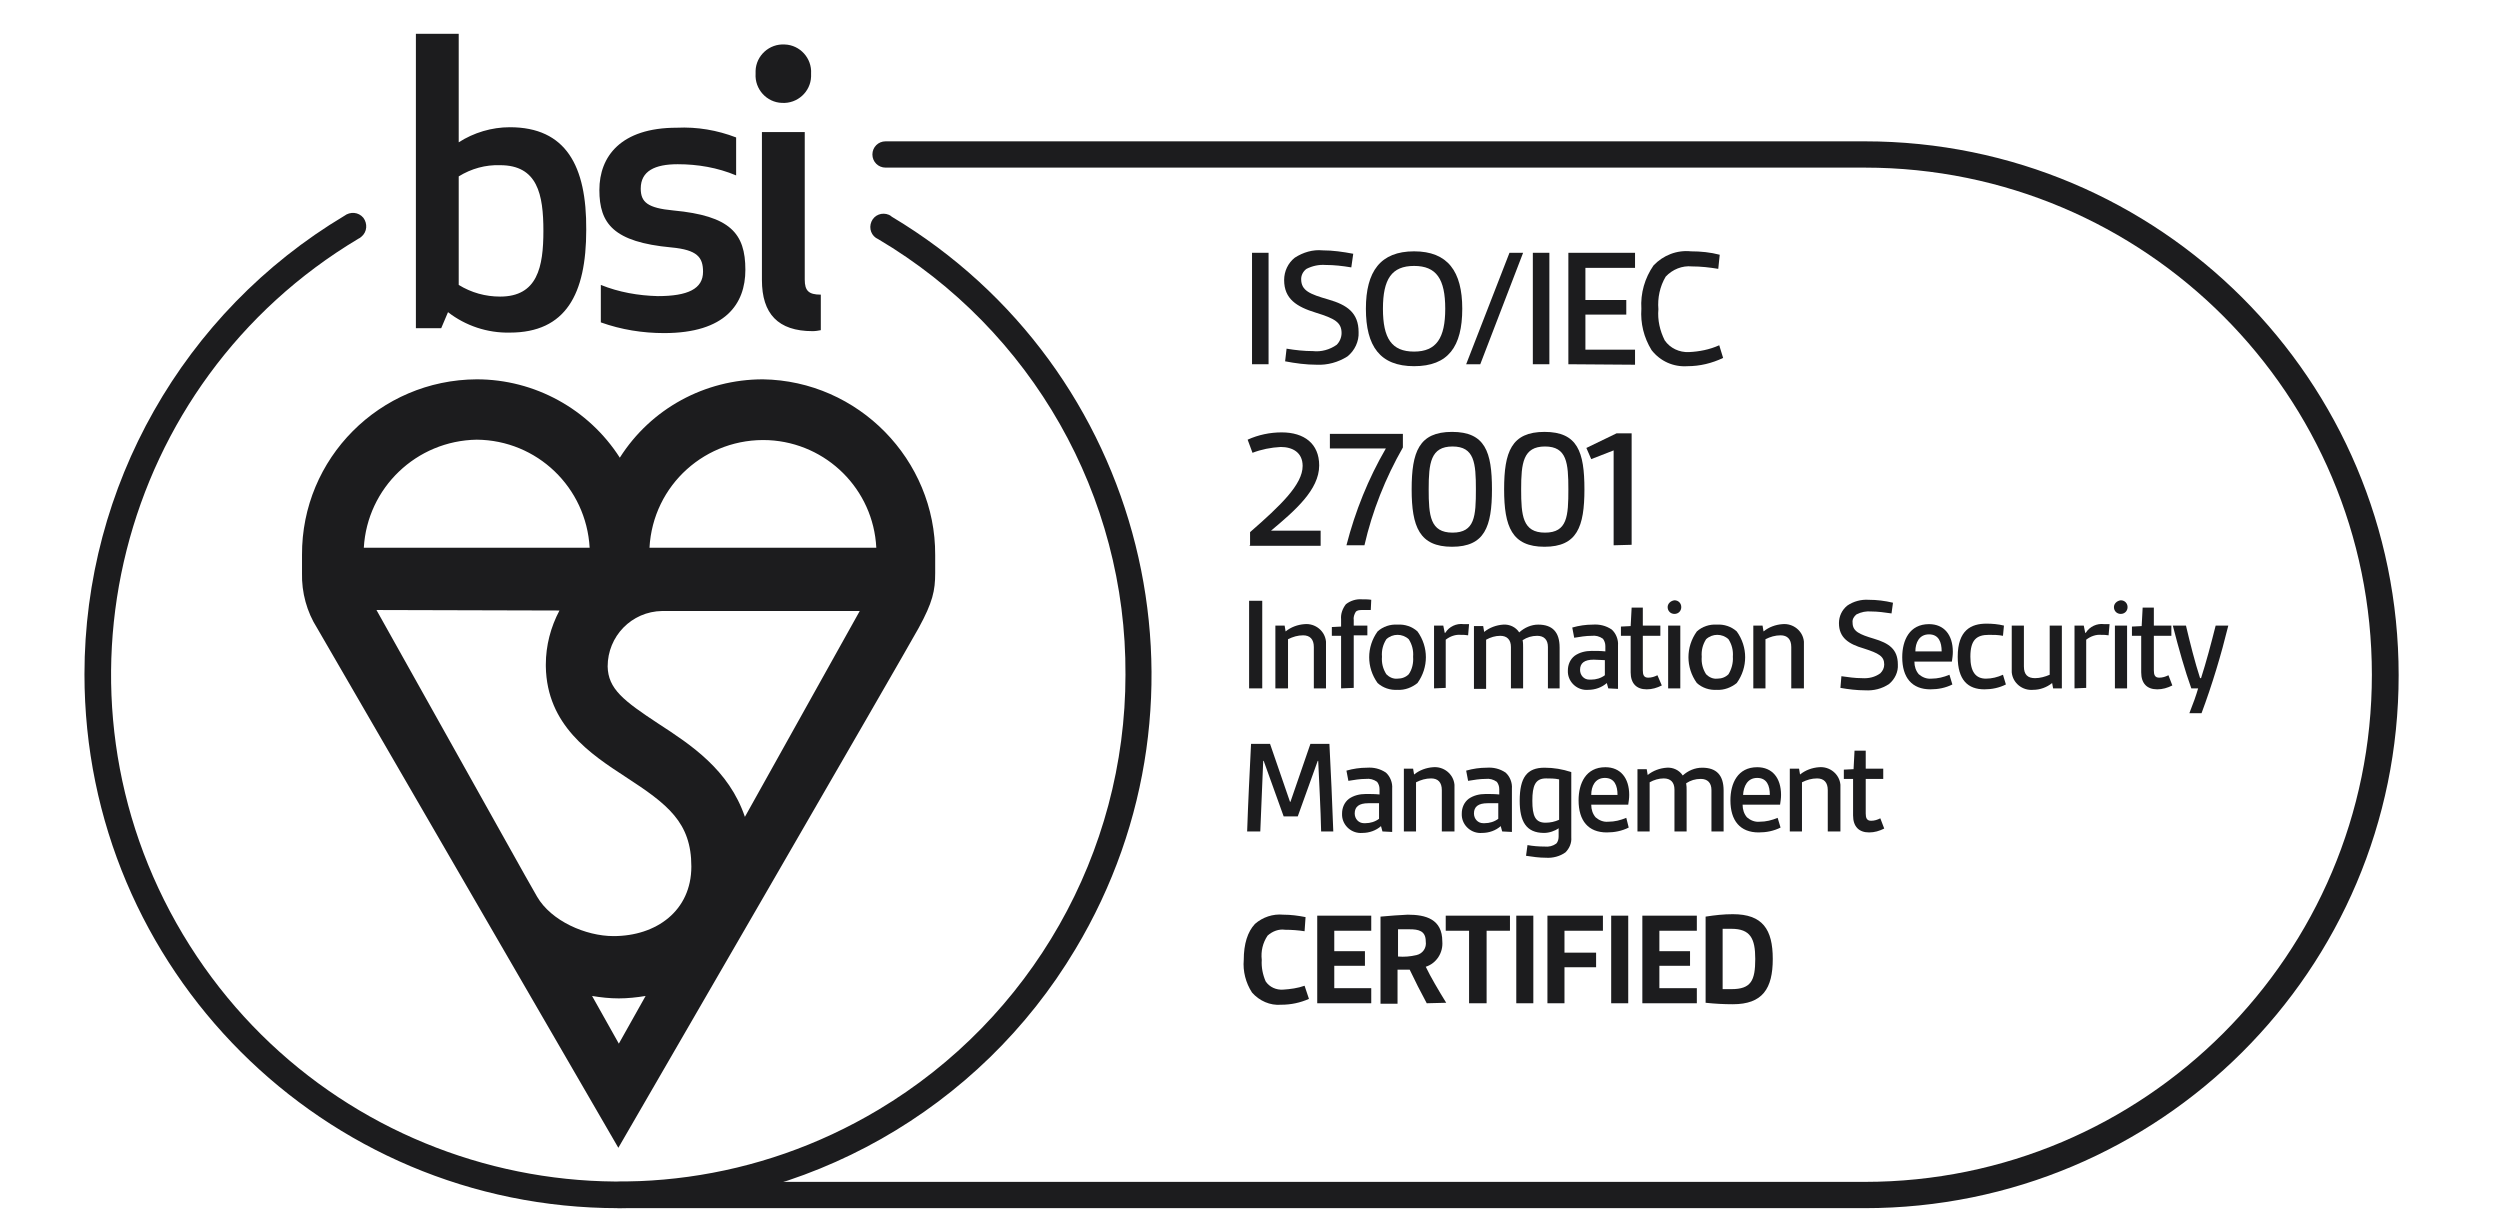
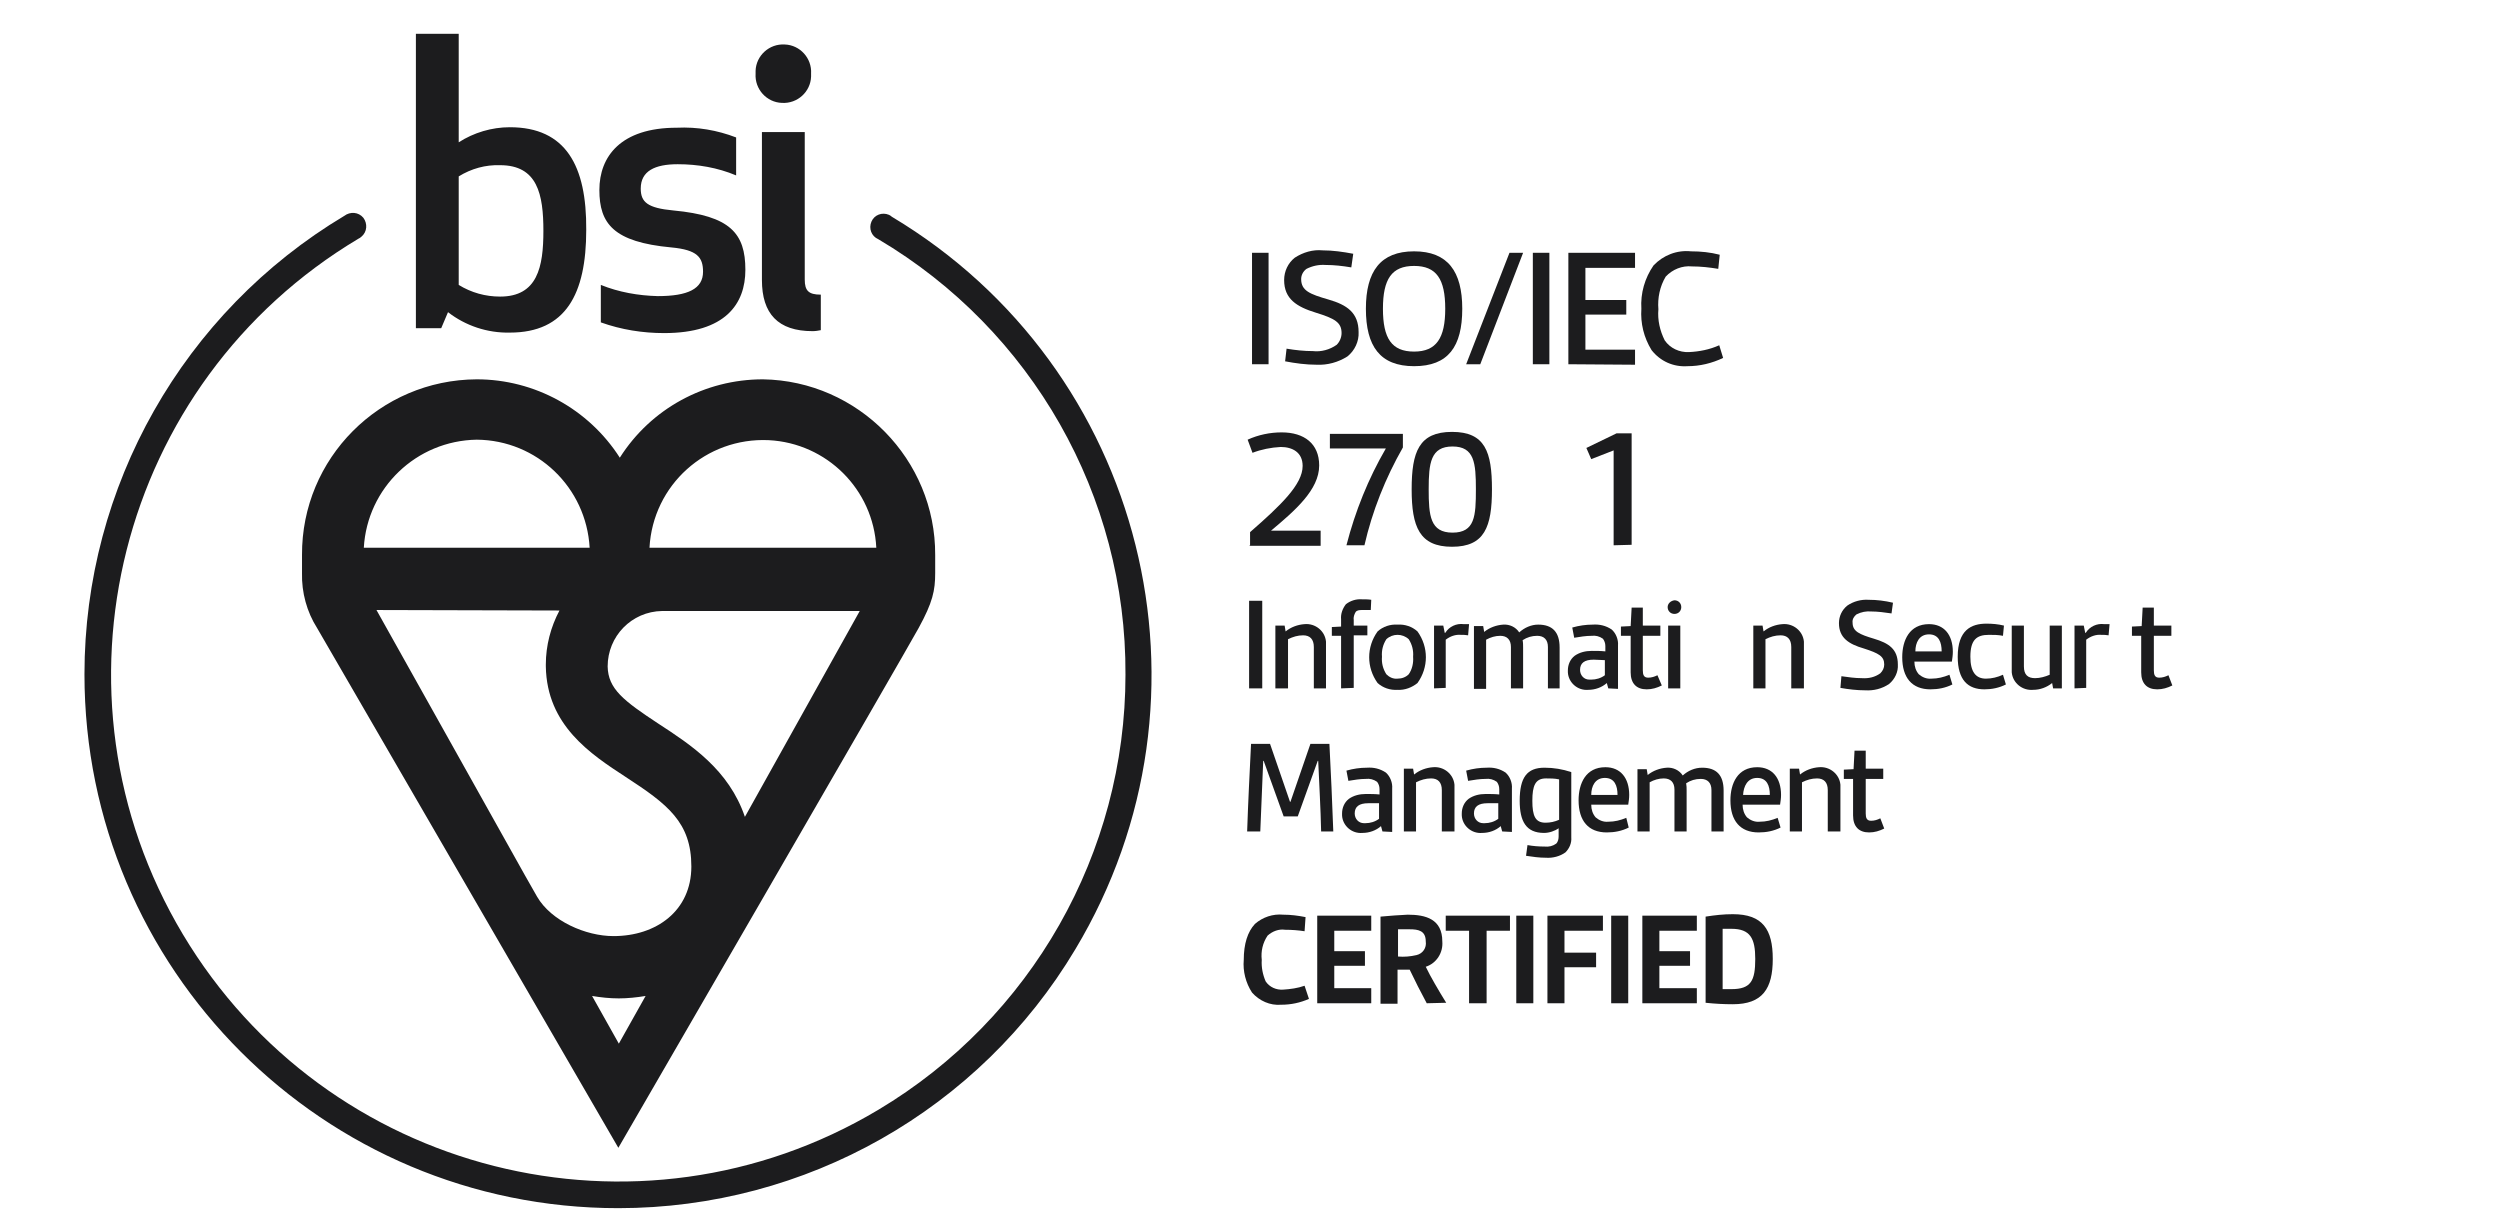
<svg xmlns="http://www.w3.org/2000/svg" width="148" height="72" viewBox="0 0 148 72" fill="none">
  <path d="M77.49 59.134C76.972 59.364 76.424 59.48 75.848 59.48C75.186 59.537 74.552 59.249 74.12 58.759C73.745 58.183 73.572 57.492 73.63 56.829C73.63 55.878 73.86 55.158 74.292 54.697C74.753 54.293 75.358 54.092 75.963 54.149C76.424 54.149 76.857 54.207 77.289 54.293L77.231 55.129C76.857 55.071 76.453 55.042 76.079 55.042C75.704 54.985 75.33 55.129 75.041 55.388C74.753 55.82 74.638 56.31 74.696 56.829C74.667 57.261 74.753 57.693 74.926 58.096C75.157 58.442 75.56 58.615 75.963 58.586C76.396 58.557 76.828 58.5 77.231 58.356L77.49 59.134Z" fill="#1C1C1E" />
  <path d="M77.98 59.393V54.207H81.178V55.1H78.989V56.31H80.804V57.175H78.989V58.5H81.178V59.393H77.98Z" fill="#1C1C1E" />
  <path d="M84.463 59.393C84.088 58.702 83.771 58.068 83.454 57.405C83.224 57.405 82.936 57.405 82.734 57.405V59.422H81.726V54.264C82.273 54.207 82.821 54.178 83.339 54.149C84.405 54.149 85.385 54.409 85.385 55.734C85.442 56.397 85.039 57.031 84.405 57.232C84.693 57.837 85.154 58.615 85.615 59.364L84.463 59.393ZM82.763 56.627C83.138 56.656 83.483 56.627 83.858 56.541C84.232 56.454 84.463 56.108 84.405 55.734C84.405 55.1 83.973 55.014 83.454 55.014C83.224 55.014 82.965 55.014 82.763 55.014V56.627Z" fill="#1C1C1E" />
  <path d="M86.969 59.393V55.1H85.587V54.207H89.39V55.1H88.007V59.393H86.969Z" fill="#1C1C1E" />
  <path d="M89.764 59.393V54.207H90.773V59.393H89.764Z" fill="#1C1C1E" />
  <path d="M91.608 59.393V54.207H94.893V55.1H92.617V56.397H94.489V57.261H92.617V59.393H91.608Z" fill="#1C1C1E" />
  <path d="M95.382 59.393V54.207H96.391V59.393H95.382Z" fill="#1C1C1E" />
  <path d="M97.227 59.393V54.207H100.453V55.1H98.235V56.31H100.05V57.175H98.235V58.5H100.453V59.393H97.227Z" fill="#1C1C1E" />
  <path d="M100.972 54.264C101.519 54.178 102.038 54.12 102.585 54.12C104.343 54.12 104.948 55.014 104.948 56.771C104.948 58.529 104.343 59.451 102.585 59.451C102.038 59.451 101.519 59.422 100.972 59.364V54.264ZM101.98 58.557C102.211 58.557 102.297 58.557 102.499 58.557C103.652 58.557 103.911 58.068 103.911 56.771C103.911 55.561 103.623 54.985 102.499 54.985C102.326 54.985 102.153 54.985 101.98 54.985V58.557Z" fill="#1C1C1E" />
  <path d="M74.12 21.563V14.965H75.099V21.563H74.12Z" fill="#1C1C1E" />
  <path d="M76.165 20.641C76.684 20.728 77.202 20.785 77.721 20.785C78.211 20.843 78.729 20.699 79.133 20.411C79.306 20.238 79.421 19.979 79.421 19.719C79.421 19.085 79.017 18.855 77.894 18.509C76.77 18.163 76.021 17.702 76.021 16.579C76.021 16.06 76.251 15.57 76.655 15.253C77.145 14.937 77.721 14.764 78.297 14.821C78.902 14.821 79.507 14.908 80.112 15.023L79.997 15.83C79.478 15.743 78.989 15.686 78.47 15.686C78.067 15.657 77.692 15.743 77.346 15.916C77.145 16.06 77.029 16.291 77.029 16.521C77.029 17.213 77.548 17.414 78.643 17.731C79.738 18.048 80.429 18.509 80.429 19.662C80.458 20.209 80.199 20.756 79.767 21.102C79.219 21.448 78.585 21.621 77.951 21.592C77.318 21.592 76.684 21.506 76.079 21.39L76.165 20.641Z" fill="#1C1C1E" />
  <path d="M80.861 18.279C80.861 16.06 81.726 14.879 83.714 14.879C85.702 14.879 86.566 16.06 86.566 18.279C86.566 20.526 85.731 21.678 83.714 21.678C81.697 21.678 80.861 20.497 80.861 18.279ZM85.558 18.279C85.558 16.521 85.039 15.743 83.714 15.743C82.388 15.743 81.87 16.521 81.87 18.279C81.87 20.036 82.388 20.814 83.714 20.814C85.039 20.814 85.558 20.007 85.558 18.279Z" fill="#1C1C1E" />
  <path d="M86.797 21.563L89.361 14.965H90.168L87.632 21.563H86.797Z" fill="#1C1C1E" />
  <path d="M90.744 21.563V14.965H91.723V21.563H90.744Z" fill="#1C1C1E" />
  <path d="M92.847 21.563V14.965H96.794V15.858H93.856V17.76H96.276V18.624H93.856V20.699H96.794V21.592L92.847 21.563Z" fill="#1C1C1E" />
  <path d="M102.009 21.189C101.347 21.506 100.626 21.678 99.906 21.678C99.07 21.736 98.293 21.39 97.774 20.728C97.313 19.979 97.111 19.143 97.169 18.279C97.111 17.357 97.371 16.463 97.889 15.714C98.465 15.109 99.272 14.792 100.108 14.879C100.684 14.879 101.26 14.937 101.808 15.081L101.721 15.916C101.203 15.83 100.684 15.772 100.165 15.772C99.589 15.714 99.013 15.945 98.609 16.377C98.264 16.953 98.12 17.645 98.177 18.307C98.12 18.941 98.264 19.575 98.552 20.151C98.869 20.612 99.416 20.872 99.992 20.843C100.597 20.814 101.203 20.699 101.779 20.439L102.009 21.189Z" fill="#1C1C1E" />
  <path d="M74.004 32.281V31.503C75.819 29.919 77.116 28.68 77.116 27.585C77.116 26.778 76.511 26.461 75.819 26.461C75.243 26.49 74.667 26.605 74.148 26.807L73.86 26.029C74.494 25.741 75.186 25.597 75.877 25.597C77.202 25.597 78.096 26.259 78.096 27.556C78.096 28.997 76.655 30.235 75.243 31.417H78.182V32.31H73.947L74.004 32.281Z" fill="#1C1C1E" />
  <path d="M79.709 32.281C80.228 30.264 81.005 28.334 82.043 26.548H78.729V25.683H83.051V26.49C82.014 28.305 81.236 30.264 80.775 32.281H79.709Z" fill="#1C1C1E" />
  <path d="M83.57 28.968C83.57 26.749 84.002 25.568 85.961 25.568C87.92 25.568 88.324 26.749 88.324 28.968C88.324 31.186 87.891 32.368 85.961 32.368C84.031 32.368 83.57 31.186 83.57 28.968ZM87.373 28.968C87.373 27.412 87.286 26.432 85.99 26.432C84.693 26.432 84.578 27.412 84.578 28.968C84.578 30.524 84.665 31.532 85.99 31.532C87.315 31.532 87.373 30.552 87.373 28.968Z" fill="#1C1C1E" />
-   <path d="M89.044 28.968C89.044 26.749 89.476 25.568 91.435 25.568C93.394 25.568 93.798 26.749 93.798 28.968C93.798 31.186 93.366 32.368 91.435 32.368C89.505 32.368 89.044 31.186 89.044 28.968ZM92.847 28.968C92.847 27.412 92.761 26.432 91.464 26.432C90.168 26.432 90.052 27.412 90.052 28.968C90.052 30.524 90.139 31.532 91.464 31.532C92.79 31.532 92.847 30.552 92.847 28.968Z" fill="#1C1C1E" />
  <path d="M95.527 32.281V26.663L94.201 27.181L93.913 26.519L95.699 25.654H96.593V32.252L95.527 32.281Z" fill="#1C1C1E" />
  <path d="M73.947 40.752V35.566H74.725V40.752H73.947Z" fill="#1C1C1E" />
  <path d="M77.779 40.752V38.303C77.779 37.842 77.548 37.611 77.145 37.611C76.828 37.611 76.54 37.698 76.251 37.842V40.752H75.502V37.035H76.05L76.108 37.381C76.424 37.122 76.828 36.977 77.231 36.949C77.865 36.891 78.441 37.352 78.499 37.986C78.499 38.072 78.499 38.159 78.499 38.245V40.752H77.779Z" fill="#1C1C1E" />
  <path d="M79.392 40.752V37.64H78.845V37.121L79.392 37.093V36.66C79.363 36.344 79.478 36.027 79.68 35.767C79.939 35.566 80.285 35.45 80.631 35.479C80.804 35.479 81.005 35.479 81.178 35.508L81.15 36.113C80.948 36.113 80.804 36.113 80.66 36.113C80.516 36.113 80.343 36.113 80.256 36.228C80.17 36.372 80.112 36.545 80.141 36.718V37.035H80.948V37.611H80.141V40.723L79.392 40.752Z" fill="#1C1C1E" />
  <path d="M82.734 40.838C82.302 40.867 81.87 40.723 81.553 40.435C80.89 39.513 80.89 38.303 81.553 37.381C81.87 37.093 82.302 36.949 82.734 36.977C83.166 36.949 83.599 37.093 83.915 37.381C84.578 38.303 84.578 39.513 83.915 40.435C83.599 40.694 83.166 40.867 82.734 40.838ZM83.656 38.879C83.685 38.505 83.599 38.159 83.397 37.842C83.022 37.496 82.446 37.496 82.072 37.842C81.87 38.159 81.783 38.505 81.812 38.879C81.783 39.254 81.87 39.599 82.072 39.916C82.244 40.089 82.475 40.204 82.734 40.176C82.993 40.176 83.224 40.089 83.397 39.916C83.599 39.628 83.685 39.254 83.656 38.879Z" fill="#1C1C1E" />
  <path d="M84.895 40.752V37.035H85.442L85.529 37.467H85.558C85.788 37.093 86.22 36.891 86.653 36.949C86.768 36.949 86.854 36.949 86.969 36.949L86.912 37.611C86.768 37.583 86.624 37.583 86.48 37.583C86.163 37.554 85.846 37.669 85.587 37.871V40.723L84.895 40.752Z" fill="#1C1C1E" />
  <path d="M91.637 40.752V38.303C91.637 37.871 91.406 37.64 91.003 37.64C90.686 37.64 90.398 37.727 90.139 37.899C90.168 38.044 90.168 38.188 90.168 38.332V40.752H89.447V38.303C89.447 37.871 89.217 37.64 88.814 37.64C88.525 37.64 88.237 37.727 87.978 37.871V40.781H87.258V37.064H87.805L87.863 37.41C88.18 37.15 88.583 37.006 88.986 36.977C89.361 36.949 89.735 37.121 89.937 37.438C90.254 37.15 90.657 36.977 91.061 36.977C91.896 36.977 92.329 37.41 92.329 38.332V40.752H91.637Z" fill="#1C1C1E" />
  <path d="M95.21 40.752L95.123 40.435C94.835 40.694 94.432 40.838 94.028 40.838C93.394 40.896 92.847 40.406 92.818 39.801C92.818 39.772 92.818 39.715 92.818 39.686C92.818 39.34 92.962 39.023 93.222 38.821C93.51 38.62 93.856 38.533 94.23 38.533C94.489 38.533 94.778 38.533 95.037 38.562V38.245C95.037 38.072 94.979 37.928 94.893 37.813C94.691 37.669 94.461 37.611 94.23 37.64C93.884 37.64 93.539 37.698 93.193 37.755L93.078 37.15C93.481 37.035 93.884 36.977 94.288 36.977C94.691 36.949 95.066 37.035 95.411 37.266C95.671 37.496 95.815 37.871 95.786 38.216V40.781L95.21 40.752ZM95.008 39.081C94.835 39.081 94.576 39.052 94.345 39.052C93.798 39.052 93.539 39.254 93.539 39.657C93.539 39.974 93.769 40.233 94.086 40.233C94.115 40.233 94.144 40.233 94.201 40.233C94.489 40.233 94.778 40.147 95.008 39.974V39.081Z" fill="#1C1C1E" />
  <path d="M98.379 40.579C98.091 40.723 97.803 40.809 97.486 40.809C96.881 40.809 96.535 40.464 96.535 39.801V37.64H95.959V37.093L96.535 37.064L96.593 35.969H97.255V37.035H98.293V37.64H97.255V39.686C97.255 39.945 97.313 40.118 97.572 40.118C97.774 40.118 97.947 40.06 98.12 39.974L98.379 40.579Z" fill="#1C1C1E" />
  <path d="M99.128 35.537C99.359 35.537 99.531 35.71 99.531 35.94C99.531 36.171 99.359 36.344 99.128 36.344C98.898 36.344 98.725 36.171 98.725 35.94C98.725 35.739 98.898 35.566 99.128 35.537ZM98.754 40.752V37.035H99.474V40.752H98.754Z" fill="#1C1C1E" />
-   <path d="M101.635 40.838C101.203 40.867 100.77 40.723 100.453 40.435C99.791 39.513 99.791 38.303 100.453 37.381C100.77 37.093 101.203 36.949 101.635 36.977C102.067 36.949 102.499 37.093 102.816 37.381C103.479 38.303 103.479 39.513 102.816 40.435C102.499 40.694 102.067 40.867 101.635 40.838ZM102.585 38.879C102.614 38.505 102.528 38.159 102.326 37.842C101.952 37.496 101.375 37.496 101.001 37.842C100.799 38.159 100.713 38.505 100.742 38.879C100.713 39.254 100.799 39.599 101.001 39.916C101.174 40.089 101.404 40.204 101.664 40.176C101.923 40.176 102.153 40.089 102.326 39.916C102.499 39.628 102.614 39.254 102.585 38.879Z" fill="#1C1C1E" />
  <path d="M106.043 40.752V38.303C106.043 37.842 105.812 37.611 105.409 37.611C105.092 37.611 104.804 37.698 104.516 37.842V40.752H103.796V37.035H104.343L104.401 37.381C104.718 37.122 105.121 36.977 105.524 36.949C106.158 36.891 106.734 37.352 106.792 37.986C106.792 38.072 106.792 38.159 106.792 38.245V40.752H106.043Z" fill="#1C1C1E" />
  <path d="M109.011 40.032C109.414 40.089 109.817 40.147 110.221 40.147C110.624 40.176 110.999 40.089 111.315 39.859C111.46 39.715 111.546 39.542 111.546 39.34C111.546 38.85 111.229 38.677 110.336 38.389C109.443 38.13 108.866 37.755 108.866 36.891C108.866 36.488 109.039 36.113 109.356 35.854C109.731 35.594 110.192 35.479 110.624 35.508C111.114 35.508 111.575 35.566 112.065 35.681L111.978 36.315C111.575 36.257 111.171 36.2 110.797 36.2C110.48 36.171 110.192 36.228 109.904 36.372C109.76 36.488 109.644 36.66 109.673 36.862C109.673 37.381 110.077 37.554 110.941 37.813C111.805 38.072 112.353 38.418 112.353 39.34C112.381 39.772 112.18 40.204 111.834 40.492C111.402 40.781 110.912 40.896 110.422 40.867C109.932 40.867 109.443 40.809 108.953 40.723L109.011 40.032Z" fill="#1C1C1E" />
  <path d="M115.58 40.521C115.176 40.723 114.744 40.809 114.283 40.809C113.188 40.809 112.612 40.118 112.612 38.908C112.612 37.9 113.044 36.949 114.197 36.949C115.09 36.949 115.608 37.583 115.608 38.591C115.608 38.793 115.58 38.965 115.551 39.167H113.332C113.332 39.455 113.419 39.715 113.592 39.916C113.793 40.089 114.053 40.204 114.341 40.176C114.715 40.176 115.061 40.089 115.407 39.945L115.58 40.521ZM114.946 38.562C114.946 38.015 114.773 37.554 114.197 37.554C113.62 37.554 113.39 38.044 113.39 38.562H114.946Z" fill="#1C1C1E" />
  <path d="M118.749 40.521C118.346 40.723 117.913 40.809 117.481 40.809C116.502 40.809 115.897 40.262 115.897 38.879C115.897 37.294 116.703 36.92 117.596 36.92C117.942 36.92 118.288 36.949 118.634 37.035L118.576 37.64C118.288 37.583 118.029 37.583 117.741 37.583C117.02 37.583 116.646 37.871 116.646 38.879C116.646 39.772 116.963 40.176 117.568 40.176C117.913 40.176 118.259 40.089 118.576 39.945L118.749 40.521Z" fill="#1C1C1E" />
  <path d="M121.544 40.752L121.486 40.435C121.169 40.694 120.766 40.838 120.362 40.838C119.728 40.896 119.152 40.435 119.095 39.801C119.095 39.715 119.095 39.628 119.095 39.542V37.035H119.815V39.455C119.815 39.945 120.045 40.147 120.478 40.147C120.766 40.147 121.083 40.06 121.342 39.945V37.035H122.062V40.752H121.544Z" fill="#1C1C1E" />
  <path d="M122.811 40.752V37.035H123.359L123.445 37.467H123.474C123.705 37.093 124.137 36.891 124.569 36.949C124.684 36.949 124.771 36.949 124.886 36.949L124.828 37.611C124.684 37.583 124.54 37.583 124.396 37.583C124.079 37.554 123.762 37.669 123.503 37.871V40.723L122.811 40.752Z" fill="#1C1C1E" />
-   <path d="M125.548 35.537C125.779 35.537 125.952 35.71 125.952 35.94C125.952 36.171 125.779 36.344 125.548 36.344C125.318 36.344 125.145 36.171 125.145 35.94C125.145 35.739 125.318 35.566 125.548 35.537ZM125.203 40.752V37.035H125.923V40.752H125.203Z" fill="#1C1C1E" />
  <path d="M128.602 40.579C128.314 40.723 128.026 40.809 127.709 40.809C127.104 40.809 126.759 40.464 126.759 39.801V37.64H126.211V37.093L126.787 37.064L126.845 35.969H127.508V37.035H128.545V37.64H127.508V39.686C127.508 39.945 127.565 40.118 127.825 40.118C128.026 40.118 128.199 40.06 128.372 39.974L128.602 40.579Z" fill="#1C1C1E" />
-   <path d="M129.611 42.221C129.841 41.645 130.014 41.155 130.13 40.752H129.726C129.352 39.715 128.977 38.389 128.631 37.035H129.409C129.669 38.13 129.928 39.167 130.245 40.147H130.302C130.591 39.254 130.907 38.072 131.167 37.035H131.916C131.484 38.793 130.965 40.521 130.331 42.221H129.611Z" fill="#1C1C1E" />
  <path d="M78.211 49.222C78.182 47.84 78.096 46.428 78.038 45.045H78.009L76.828 48.329H75.992L74.811 45.045H74.782C74.725 46.399 74.667 47.84 74.609 49.222H73.831C73.889 47.494 73.975 45.794 74.062 44.036H75.186L76.367 47.465H76.396L77.577 44.036H78.701C78.787 45.765 78.873 47.494 78.931 49.222H78.211Z" fill="#1C1C1E" />
  <path d="M81.841 49.222L81.755 48.906C81.466 49.165 81.063 49.309 80.66 49.309C80.026 49.367 79.478 48.877 79.45 48.272C79.45 48.243 79.45 48.185 79.45 48.157C79.45 47.811 79.594 47.494 79.853 47.292C80.141 47.09 80.487 47.004 80.861 47.004C81.121 47.004 81.409 47.004 81.668 47.033V46.716C81.668 46.543 81.611 46.399 81.524 46.284C81.322 46.14 81.092 46.082 80.861 46.111C80.516 46.111 80.17 46.169 79.824 46.226L79.709 45.621C80.112 45.506 80.516 45.448 80.919 45.448C81.322 45.419 81.697 45.506 82.043 45.736C82.302 45.967 82.446 46.341 82.417 46.687V49.251L81.841 49.222ZM81.668 47.551C81.495 47.551 81.236 47.551 81.005 47.551C80.458 47.551 80.199 47.753 80.199 48.157C80.199 48.473 80.429 48.733 80.746 48.733C80.775 48.733 80.804 48.733 80.833 48.733C81.121 48.733 81.409 48.646 81.639 48.473V47.551H81.668Z" fill="#1C1C1E" />
  <path d="M85.356 49.222V46.773C85.356 46.312 85.126 46.082 84.722 46.082C84.405 46.082 84.117 46.168 83.829 46.312V49.222H83.109V45.506H83.656L83.714 45.852C84.031 45.592 84.434 45.448 84.837 45.419C85.471 45.362 86.047 45.823 86.105 46.456C86.105 46.543 86.105 46.629 86.105 46.716V49.222H85.356Z" fill="#1C1C1E" />
  <path d="M88.929 49.222L88.842 48.906C88.554 49.165 88.151 49.309 87.747 49.309C87.114 49.367 86.566 48.877 86.537 48.272C86.537 48.243 86.537 48.185 86.537 48.157C86.537 47.811 86.681 47.494 86.941 47.292C87.229 47.09 87.575 47.004 87.949 47.004C88.208 47.004 88.496 47.004 88.756 47.033V46.716C88.756 46.543 88.698 46.399 88.612 46.284C88.41 46.14 88.18 46.082 87.949 46.111C87.603 46.111 87.258 46.169 86.912 46.226L86.797 45.621C87.2 45.506 87.603 45.448 88.007 45.448C88.41 45.419 88.785 45.506 89.13 45.736C89.39 45.967 89.534 46.341 89.505 46.687V49.251L88.929 49.222ZM88.727 47.551C88.554 47.551 88.295 47.551 88.064 47.551C87.517 47.551 87.258 47.753 87.258 48.157C87.258 48.473 87.488 48.733 87.805 48.733C87.834 48.733 87.863 48.733 87.891 48.733C88.18 48.733 88.468 48.646 88.698 48.473V47.551H88.727Z" fill="#1C1C1E" />
  <path d="M92.3 49.021C92.04 49.194 91.723 49.309 91.406 49.309C90.341 49.309 89.966 48.617 89.966 47.407C89.966 46.024 90.398 45.448 91.435 45.448C91.983 45.448 92.501 45.535 93.02 45.708V49.568C93.049 49.914 92.905 50.231 92.674 50.461C92.357 50.692 91.925 50.807 91.522 50.778C91.118 50.778 90.715 50.721 90.341 50.663L90.427 50.029C90.744 50.087 91.09 50.116 91.435 50.116C91.695 50.145 91.925 50.087 92.127 49.943C92.242 49.828 92.271 49.655 92.271 49.511V49.05L92.3 49.021ZM92.3 46.14C92.04 46.082 91.781 46.082 91.522 46.082C90.888 46.082 90.715 46.514 90.715 47.407C90.715 48.3 90.888 48.704 91.493 48.704C91.781 48.704 92.04 48.646 92.3 48.531V46.14Z" fill="#1C1C1E" />
  <path d="M96.42 48.992C96.016 49.194 95.584 49.28 95.123 49.28C94.028 49.28 93.452 48.589 93.452 47.379C93.452 46.37 93.884 45.419 95.037 45.419C95.93 45.419 96.449 46.053 96.449 47.062C96.449 47.263 96.42 47.436 96.391 47.638H94.201C94.201 47.926 94.288 48.185 94.461 48.387C94.662 48.56 94.922 48.675 95.21 48.646C95.584 48.646 95.93 48.56 96.276 48.416L96.42 48.992ZM95.757 47.062C95.757 46.514 95.584 46.053 95.008 46.053C94.432 46.053 94.201 46.543 94.201 47.062H95.757Z" fill="#1C1C1E" />
  <path d="M101.318 49.222V46.773C101.318 46.341 101.087 46.111 100.684 46.111C100.367 46.111 100.079 46.197 99.82 46.37C99.848 46.514 99.848 46.658 99.848 46.802V49.222H99.128V46.745C99.128 46.312 98.898 46.082 98.494 46.082C98.206 46.082 97.918 46.168 97.659 46.312V49.222H96.938V45.535H97.486L97.543 45.88C97.86 45.621 98.264 45.477 98.667 45.448C99.042 45.419 99.416 45.592 99.618 45.909C99.935 45.621 100.338 45.448 100.77 45.448C101.606 45.448 102.038 45.88 102.038 46.802V49.222H101.318Z" fill="#1C1C1E" />
  <path d="M105.409 48.992C105.006 49.194 104.574 49.28 104.113 49.28C103.018 49.28 102.441 48.589 102.441 47.379C102.441 46.37 102.874 45.419 104.026 45.419C104.919 45.419 105.438 46.053 105.438 47.062C105.438 47.263 105.409 47.436 105.38 47.638H103.162C103.162 47.926 103.248 48.185 103.421 48.387C103.623 48.56 103.882 48.675 104.17 48.646C104.545 48.646 104.89 48.56 105.236 48.416L105.409 48.992ZM104.775 47.062C104.775 46.514 104.602 46.053 104.026 46.053C103.45 46.053 103.219 46.543 103.191 47.062H104.775Z" fill="#1C1C1E" />
  <path d="M108.204 49.222V46.773C108.204 46.312 107.973 46.082 107.57 46.082C107.253 46.082 106.965 46.168 106.677 46.312V49.222H105.956V45.506H106.504L106.562 45.852C106.878 45.592 107.282 45.448 107.685 45.419C108.319 45.362 108.895 45.823 108.953 46.456C108.953 46.543 108.953 46.629 108.953 46.716V49.222H108.204Z" fill="#1C1C1E" />
  <path d="M111.546 49.05C111.258 49.194 110.97 49.28 110.653 49.28C110.048 49.28 109.702 48.934 109.702 48.272V46.111H109.155V45.563L109.731 45.535L109.788 44.44H110.451V45.506H111.488V46.111H110.451V48.156C110.451 48.416 110.509 48.589 110.768 48.589C110.97 48.589 111.143 48.531 111.315 48.444L111.546 49.05Z" fill="#1C1C1E" />
-   <path d="M110.393 71.523H36.606C36.174 71.523 35.829 71.177 35.829 70.745C35.829 70.313 36.174 69.967 36.606 69.967H110.393C126.96 69.967 140.415 56.512 140.415 39.945C140.415 23.378 126.989 9.923 110.393 9.923H52.424C51.992 9.923 51.646 9.577 51.646 9.145C51.646 8.713 51.992 8.367 52.424 8.367H110.393C127.853 8.367 142 22.514 142 39.974C142 57.434 127.825 71.523 110.393 71.523Z" fill="#1C1C1E" />
  <path d="M38.45 32.425C38.652 28.709 41.793 25.885 45.509 26.058C48.938 26.231 51.704 28.968 51.877 32.425H38.45ZM44.098 48.358C43.147 45.563 40.9 44.094 38.998 42.855C36.895 41.472 36.002 40.781 35.973 39.455C35.973 37.669 37.384 36.2 39.2 36.171H50.897L44.098 48.358ZM35.051 58.961C35.569 59.047 36.088 59.105 36.635 59.105C37.154 59.105 37.701 59.047 38.22 58.961L36.635 61.784L35.051 58.961ZM33.12 36.142C32.602 37.121 32.313 38.216 32.313 39.34C32.313 39.369 32.313 39.426 32.313 39.455C32.371 42.941 34.964 44.641 37.039 45.995C39.517 47.609 40.928 48.675 40.928 51.297C40.928 53.919 38.854 55.417 36.318 55.417C34.676 55.417 32.63 54.524 31.795 53.083L31.075 51.816L22.287 36.113L33.12 36.142ZM28.222 26.029C31.795 26.058 34.705 28.852 34.907 32.425H21.538C21.74 28.881 24.65 26.087 28.222 26.029ZM45.164 22.456C41.735 22.456 38.537 24.185 36.693 27.095C34.849 24.214 31.651 22.456 28.222 22.456C22.489 22.485 17.85 27.124 17.879 32.857V33.923C17.85 35.076 18.167 36.228 18.772 37.179L36.606 67.95C36.606 67.95 53.548 38.706 54.383 37.179C55.219 35.652 55.363 34.961 55.363 33.923V32.857C55.392 27.21 50.811 22.543 45.164 22.456Z" fill="#1C1C1E" />
  <path d="M30.181 7.532C29.115 7.532 28.049 7.849 27.156 8.425V2H24.621V19.431H26.119L26.522 18.48C27.56 19.287 28.856 19.719 30.181 19.69C33.495 19.69 34.705 17.414 34.705 13.611C34.734 9.808 33.495 7.532 30.181 7.532ZM29.605 9.779C31.824 9.779 32.169 11.508 32.169 13.669C32.169 15.801 31.824 17.558 29.605 17.558C28.741 17.558 27.905 17.328 27.156 16.867V10.442C27.905 9.981 28.741 9.75 29.605 9.779ZM37.932 11.162C37.932 10.125 38.767 9.722 40.121 9.722C41.303 9.722 42.484 9.923 43.579 10.384V8.137C42.455 7.705 41.274 7.503 40.064 7.561C36.751 7.561 35.483 9.261 35.483 11.249C35.483 13.237 36.318 14.331 39.747 14.648C41.274 14.792 41.62 15.225 41.62 16.089C41.62 17.097 40.727 17.53 38.94 17.53C37.788 17.501 36.635 17.299 35.569 16.867V19.085C36.779 19.518 38.047 19.719 39.315 19.719C42.945 19.719 44.126 17.991 44.126 15.974C44.126 13.813 43.233 12.776 39.862 12.459C38.335 12.315 37.932 11.969 37.932 11.162ZM48.102 19.604C48.275 19.604 48.448 19.575 48.592 19.546V17.443C47.872 17.443 47.641 17.213 47.641 16.55V7.82H45.106V16.579C45.106 18.567 46.057 19.604 48.102 19.604ZM44.731 4.363C44.674 5.285 45.394 6.062 46.287 6.091C47.209 6.149 47.987 5.429 48.016 4.535C48.016 4.478 48.016 4.42 48.016 4.363C48.074 3.441 47.353 2.663 46.46 2.634C45.538 2.576 44.76 3.297 44.731 4.19C44.731 4.247 44.731 4.305 44.731 4.363Z" fill="#1C1C1E" />
  <path d="M36.606 71.523C19.147 71.523 5 57.376 5 39.916C5 28.795 10.849 18.48 20.386 12.776C20.731 12.516 21.221 12.545 21.509 12.891C21.768 13.237 21.74 13.726 21.394 14.014C21.336 14.072 21.279 14.101 21.221 14.13C6.988 22.629 2.321 41.069 10.82 55.302C19.32 69.535 37.759 74.202 51.992 65.703C61.068 60.286 66.628 50.49 66.628 39.945C66.686 29.371 61.096 19.546 51.992 14.159C51.589 13.986 51.416 13.525 51.589 13.121C51.761 12.718 52.222 12.545 52.626 12.718C52.684 12.747 52.741 12.776 52.799 12.833C67.781 21.794 72.65 41.213 63.661 56.195C57.985 65.703 47.699 71.523 36.606 71.523Z" fill="#1C1C1E" />
</svg>